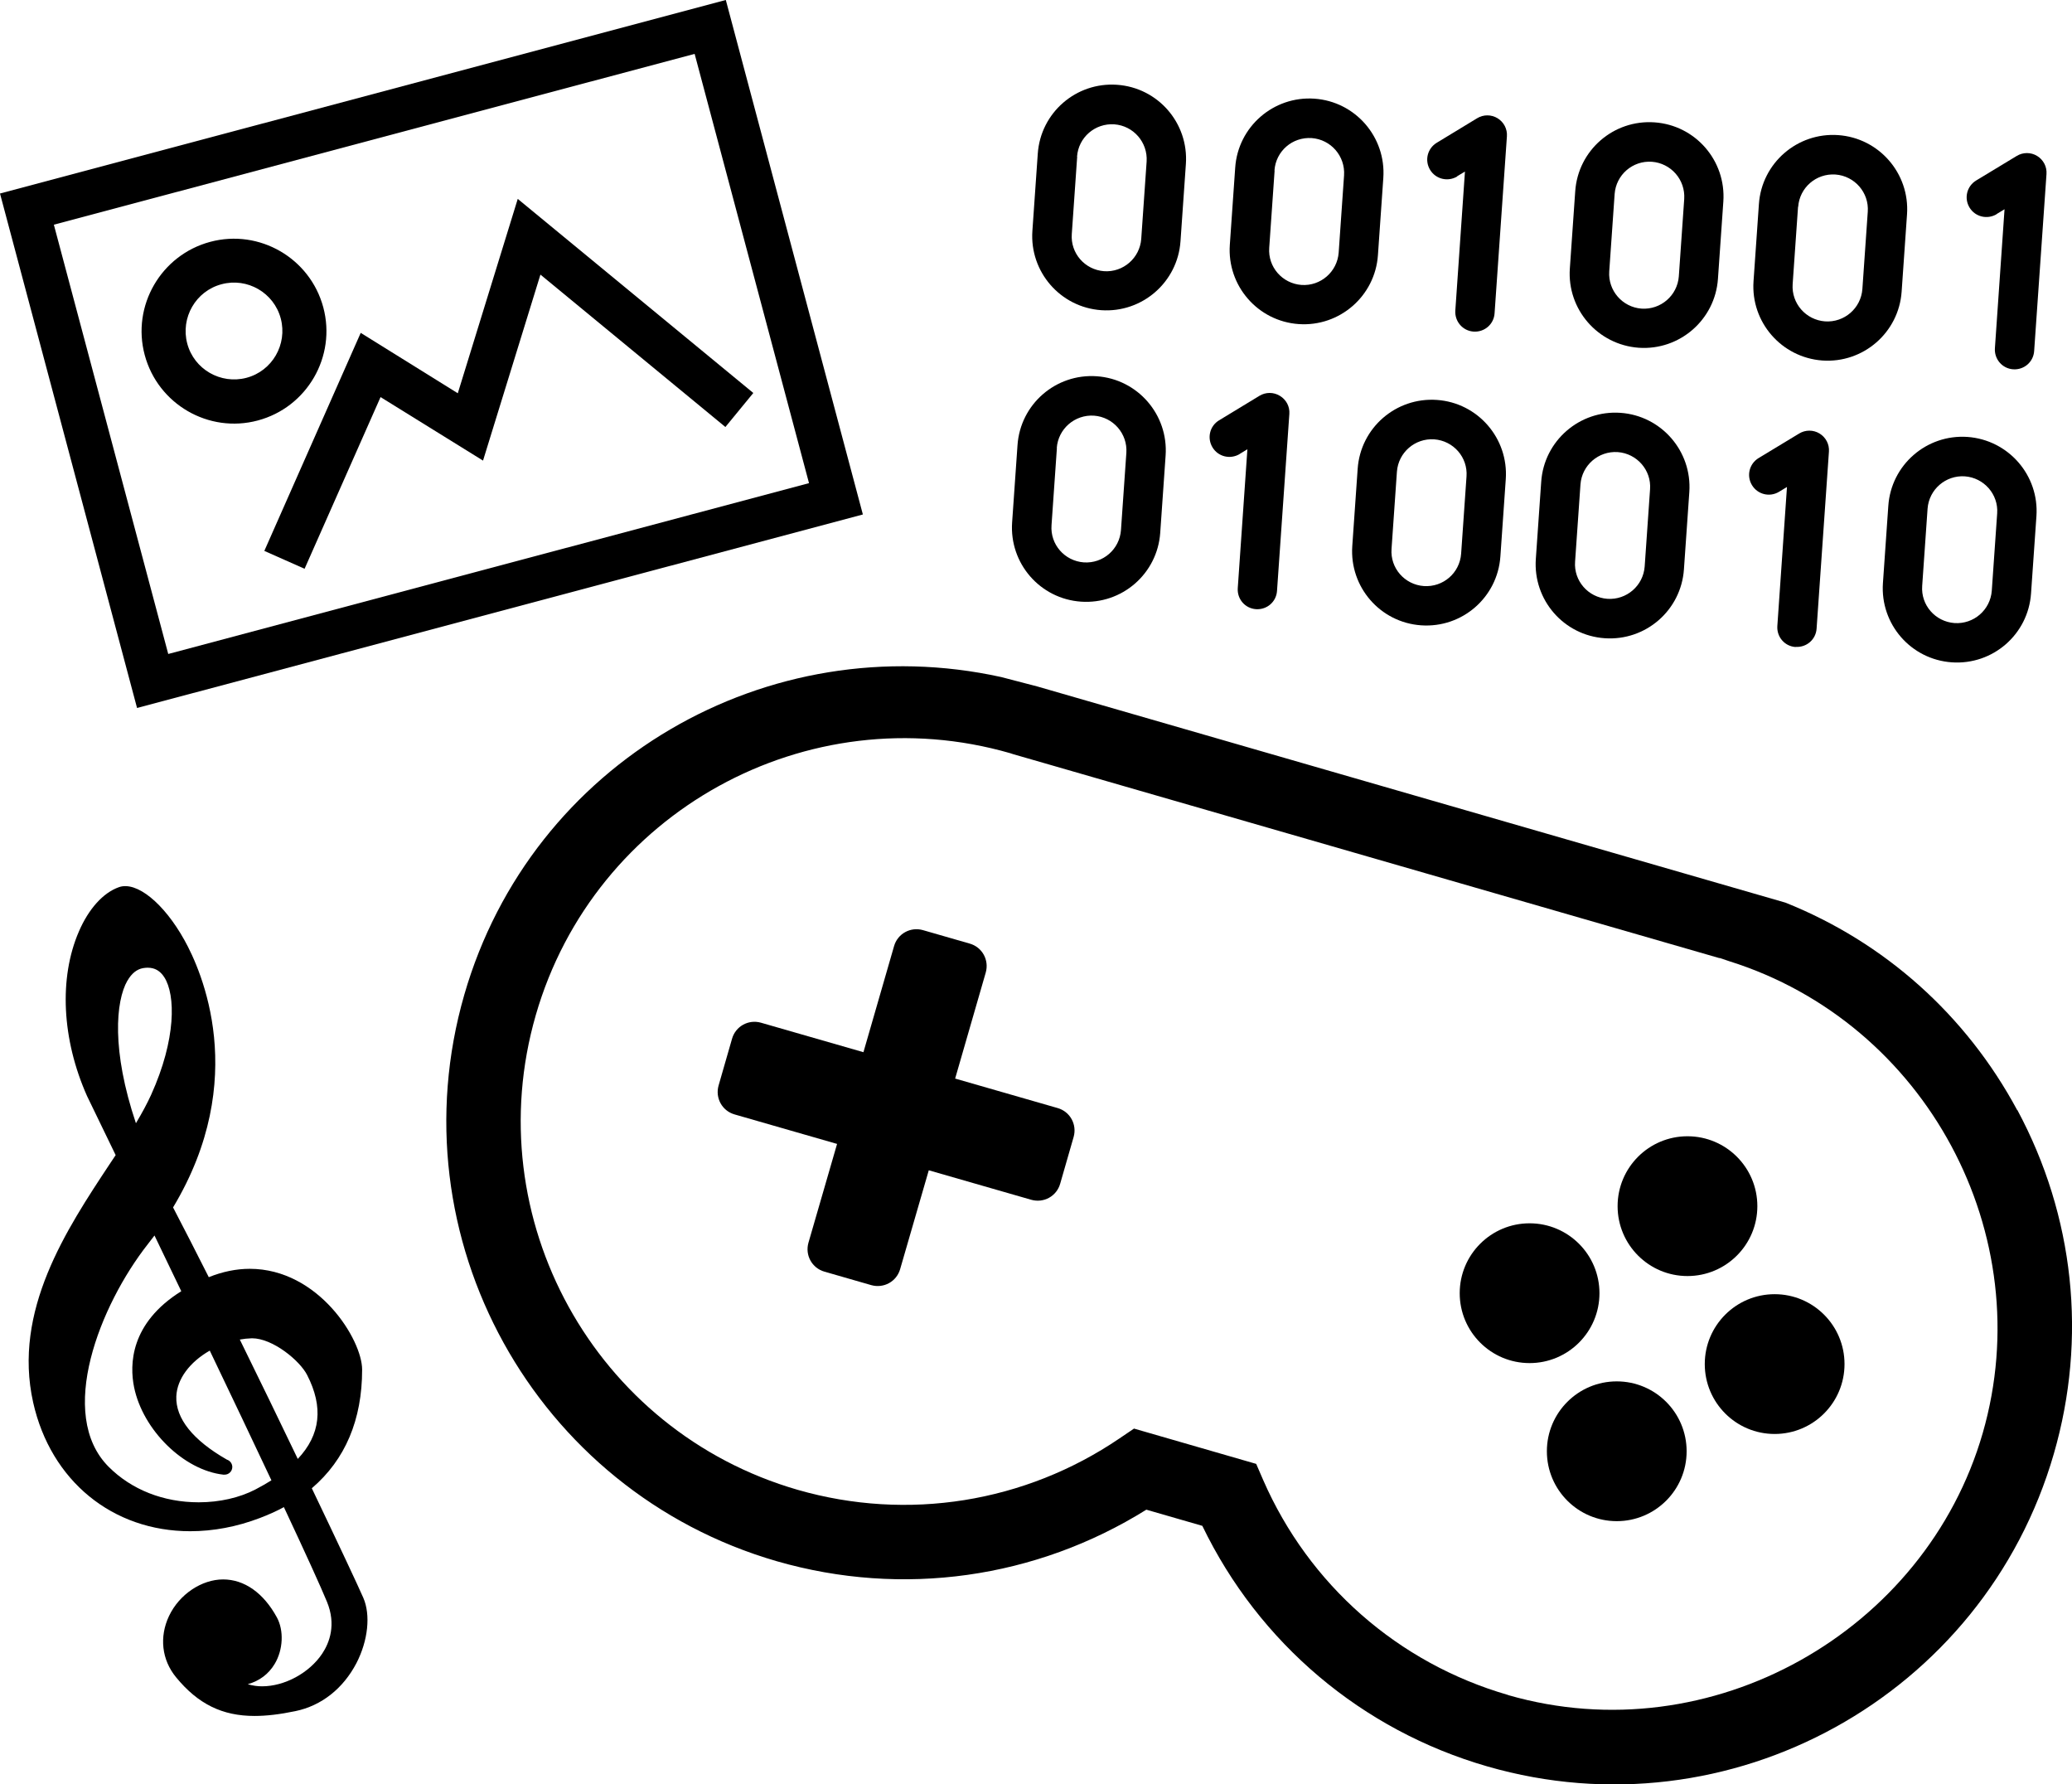
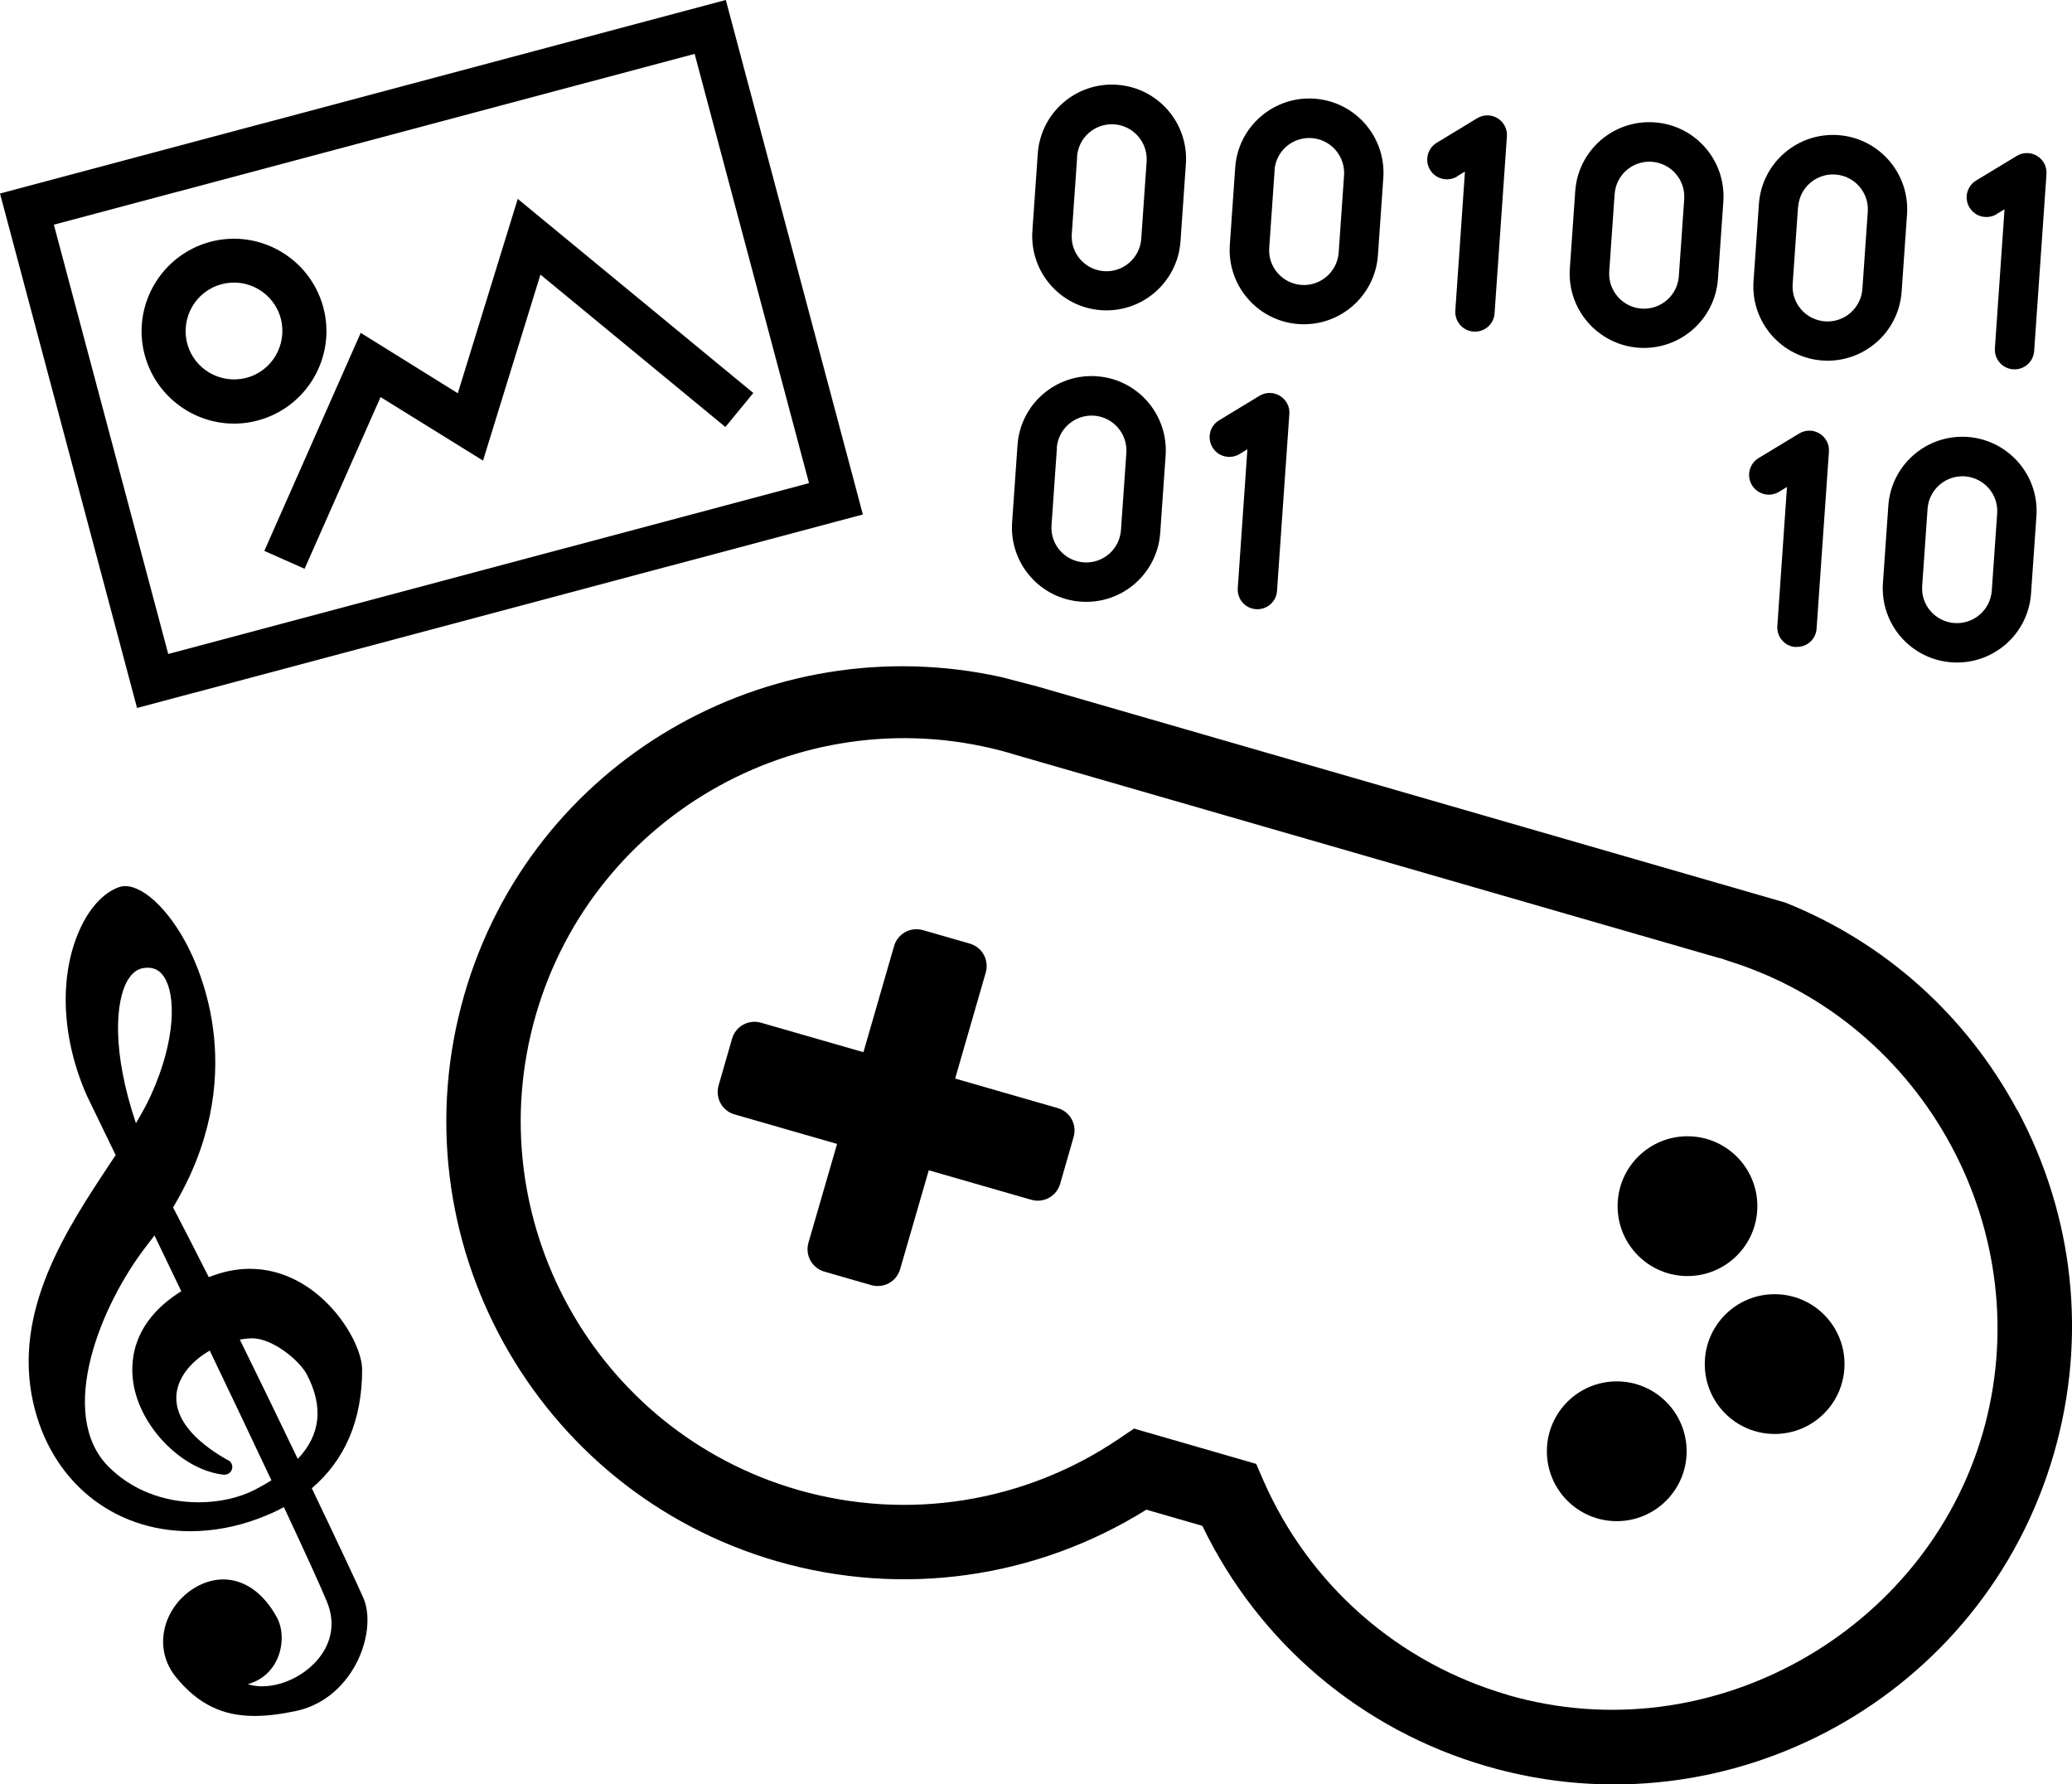
<svg xmlns="http://www.w3.org/2000/svg" id="_レイヤー_2" width="146.19" height="125.86" viewBox="0 0 146.19 125.86">
  <g id="_レイヤー_1-2">
    <path d="M142.32,78.3c-3.61-6.71-9.35-11.83-16.35-14.63l-52.79-15.25-2.53-.66c-16.47-3.63-33.15,5.98-37.89,22.4-4.94,17.11,4.96,35.03,22.06,39.97,8.86,2.55,18.27,1.22,26.06-3.64l3.95,1.14c3.99,8.27,11.26,14.42,20.11,16.97,17.11,4.94,35.03-4.96,39.97-22.06,2.36-8.16,1.44-16.77-2.58-24.25v.02ZM106.4,119.56c-7.75-2.24-14.05-7.77-17.28-15.17l-.49-1.13-8.62-2.49-1.02.69c-6.68,4.54-14.96,5.86-22.71,3.63-14.33-4.14-22.61-19.15-18.48-33.48s19.15-22.61,33.48-18.48c.07.02.14.05.21.07l2.81.81,47,13.57h.05s.65.22.65.22c13.9,4.36,21.93,19.29,17.89,33.29-4.04,13.99-19.15,22.61-33.48,18.48Z" />
    <circle cx="119.06" cy="85.08" r="4.93" />
    <circle cx="114.07" cy="102.37" r="4.93" />
    <circle cx="125.21" cy="96.22" r="4.93" />
-     <circle cx="107.92" cy="91.22" r="4.93" />
    <path d="M74.62,78.16l-7.23-2.08,2.16-7.48c.25-.88-.25-1.79-1.13-2.04l-3.3-.95c-.88-.25-1.79.25-2.04,1.13l-2.16,7.48-7.23-2.08c-.88-.25-1.79.25-2.04,1.13l-.95,3.3c-.25.88.25,1.79,1.13,2.04l7.23,2.08-2.02,6.97c-.25.88.25,1.79,1.13,2.04l3.3.95c.88.25,1.79-.25,2.04-1.13l2.02-6.97,7.23,2.08c.88.25,1.79-.25,2.04-1.13l.95-3.3c.25-.88-.25-1.79-1.13-2.04Z" />
    <path d="M22.01,104.97c2.35-2.01,3.54-4.82,3.54-8.36,0-2.11-3.08-7.11-7.93-7.11-.95,0-1.92.2-2.89.59-.89-1.76-1.74-3.43-2.52-4.92,5.44-9.05,2-16.71.8-18.86-1.46-2.62-3.38-4.17-4.62-3.73-1.11.39-2.14,1.53-2.83,3.14-1.41,3.27-1.2,7.59.58,11.59l2.02,4.17-.42.63c-3.05,4.61-6.85,10.34-5.4,16.82,1.24,5.52,5.59,9.08,11.08,9.08,1.63,0,3.28-.31,4.91-.93.6-.23,1.17-.48,1.7-.77,1.59,3.39,2.61,5.64,3.04,6.68.66,1.61.18,2.88-.34,3.66-.91,1.36-2.65,2.3-4.24,2.3-.3,0-.66-.04-1.01-.15.81-.22,1.47-.71,1.9-1.43.6-1,.66-2.36.15-3.29-.94-1.72-2.29-2.67-3.79-2.67s-3.09,1.04-3.82,2.59c-.69,1.47-.51,3.08.5,4.31,1.55,1.89,3.26,2.73,5.54,2.73.84,0,1.78-.11,2.88-.34,1.84-.38,3.37-1.59,4.31-3.39.82-1.59,1.01-3.4.48-4.61-.34-.78-1.72-3.73-3.63-7.72ZM8.99,69.18c.29-.51.66-.81,1.1-.89.12-.02.23-.03.33-.03.5,0,.88.22,1.17.67.8,1.24.85,4.37-.93,8.3-.27.59-.61,1.23-1.07,2-1.73-5.14-1.43-8.61-.6-10.06ZM10.43,87.76c.16-.2.32-.41.47-.61l1.89,3.93c-3.62,2.26-3.65,5.19-3.33,6.77.62,3.03,3.51,5.86,6.3,6.17.02,0,.05,0,.07,0,.31.01.56-.24.56-.54,0-.24-.16-.45-.38-.52-2.4-1.37-3.63-2.91-3.57-4.46.05-1.22.94-2.42,2.36-3.23,1.52,3.17,3.03,6.35,4.35,9.15-.35.22-.72.43-1.12.64-1.13.59-2.55.91-4.01.91-2.49,0-4.74-.89-6.35-2.5-3.7-3.7-.61-11.42,2.76-15.71ZM17.78,94.4c1.46,0,3.37,1.57,3.89,2.59,1.16,2.26.95,4.21-.66,5.92-1.27-2.64-2.68-5.56-4.09-8.42.27-.05.55-.08.86-.09Z" />
    <path d="M115.62,24.53c2.89.2,5.39-1.98,5.59-4.86l.38-5.45c.2-2.89-1.97-5.39-4.86-5.59s-5.39,1.97-5.59,4.86l-.38,5.45c-.2,2.88,1.97,5.38,4.86,5.59ZM113.92,13.69c.1-1.36,1.27-2.37,2.62-2.28,1.36.1,2.38,1.27,2.29,2.63l-.38,5.45c-.1,1.35-1.27,2.37-2.63,2.28-1.35-.1-2.37-1.27-2.28-2.62l.38-5.45Z" />
    <path d="M128.58,25.43c2.88.2,5.39-1.97,5.59-4.86l.38-5.45c.2-2.89-1.98-5.39-4.86-5.59s-5.39,1.97-5.59,4.86l-.38,5.45c-.2,2.88,1.97,5.38,4.86,5.59ZM126.87,14.59c.1-1.36,1.27-2.37,2.63-2.28,1.35.1,2.38,1.27,2.28,2.63l-.38,5.45c-.1,1.35-1.27,2.37-2.63,2.28-1.36-.1-2.38-1.27-2.29-2.62l.38-5.45Z" />
-     <path d="M113.22,45.02c2.89.2,5.39-1.97,5.59-4.86l.38-5.45c.2-2.89-1.98-5.39-4.86-5.59s-5.39,1.97-5.59,4.86l-.38,5.45c-.2,2.89,1.97,5.39,4.86,5.59ZM111.51,34.17c.1-1.35,1.27-2.37,2.63-2.28,1.35.1,2.38,1.27,2.28,2.62l-.38,5.45c-.1,1.35-1.27,2.37-2.63,2.28-1.36-.1-2.38-1.27-2.28-2.62l.38-5.45Z" />
    <path d="M126.69,45.63c.77.05,1.43-.52,1.48-1.29l.87-12.48c.04-.52-.22-1.01-.66-1.28-.44-.27-1-.27-1.44,0l-2.86,1.73c-.66.4-.87,1.25-.47,1.91.4.66,1.25.87,1.91.47l.56-.34-.68,9.81c-.05.77.52,1.43,1.29,1.48Z" />
    <path d="M137.71,46.72c2.89.2,5.39-1.97,5.59-4.86l.38-5.45c.2-2.89-1.98-5.38-4.86-5.59-2.89-.2-5.39,1.97-5.59,4.86l-.38,5.45c-.2,2.89,1.97,5.39,4.86,5.59ZM136,35.88c.1-1.35,1.27-2.37,2.63-2.28,1.35.1,2.38,1.27,2.28,2.62l-.38,5.45c-.1,1.35-1.27,2.37-2.63,2.28-1.36-.1-2.38-1.27-2.28-2.62l.38-5.45Z" />
    <path d="M140.87,15.1l.56-.34-.68,9.81c-.05.76.52,1.43,1.29,1.48s1.43-.52,1.48-1.29l.87-12.48c.04-.52-.22-1.01-.66-1.28-.44-.27-1-.27-1.44,0l-2.86,1.73c-.66.4-.87,1.25-.47,1.91.4.66,1.25.86,1.91.47Z" />
    <path d="M102.8,12.44l.56-.34-.68,9.81c-.05.76.52,1.43,1.29,1.48s1.43-.52,1.48-1.29l.87-12.48c.04-.52-.22-1.01-.66-1.28-.44-.27-1-.27-1.44,0l-2.85,1.73c-.66.4-.87,1.25-.47,1.91.4.66,1.25.86,1.91.47Z" />
    <path d="M77.7,21.88c2.89.2,5.39-1.98,5.59-4.86l.38-5.45c.2-2.89-1.97-5.39-4.86-5.59s-5.39,1.97-5.59,4.86l-.38,5.45c-.2,2.88,1.97,5.39,4.86,5.59ZM75.99,11.05c.1-1.36,1.27-2.37,2.63-2.28,1.35.1,2.37,1.27,2.28,2.63l-.38,5.45c-.1,1.35-1.27,2.37-2.62,2.28-1.36-.1-2.38-1.27-2.28-2.62l.38-5.45Z" />
-     <path d="M95.41,38.52c-.2,2.89,1.97,5.39,4.86,5.59s5.39-1.97,5.59-4.86l.38-5.45c.2-2.88-1.97-5.39-4.86-5.59s-5.39,1.97-5.59,4.86l-.38,5.45ZM98.56,33.27c.1-1.35,1.27-2.37,2.63-2.28,1.36.1,2.38,1.27,2.28,2.62l-.38,5.45c-.1,1.36-1.27,2.37-2.63,2.28-1.36-.1-2.38-1.27-2.28-2.62l.38-5.45Z" />
    <path d="M76.27,42.44c2.89.2,5.39-1.97,5.59-4.86l.38-5.45c.2-2.88-1.97-5.39-4.86-5.59s-5.39,1.97-5.59,4.86l-.38,5.45c-.2,2.89,1.97,5.39,4.86,5.59ZM74.56,31.6c.1-1.35,1.27-2.37,2.63-2.28,1.35.1,2.37,1.27,2.28,2.62l-.38,5.45c-.1,1.36-1.27,2.37-2.62,2.28-1.36-.1-2.38-1.27-2.28-2.62l.38-5.45Z" />
    <path d="M91.63,22.86c2.89.2,5.39-1.98,5.59-4.86l.38-5.45c.2-2.89-1.98-5.39-4.86-5.59s-5.39,1.97-5.59,4.86l-.38,5.45c-.2,2.88,1.97,5.39,4.86,5.59ZM89.92,12.02c.1-1.36,1.26-2.37,2.63-2.28,1.35.1,2.37,1.27,2.28,2.63l-.38,5.45c-.1,1.35-1.27,2.37-2.62,2.28-1.36-.1-2.38-1.27-2.28-2.62l.38-5.45Z" />
    <path d="M87.45,32.03l.56-.34-.68,9.8c-.05.77.52,1.43,1.29,1.48s1.43-.52,1.48-1.29l.87-12.48c.04-.52-.22-1.01-.67-1.28-.44-.27-1-.27-1.44,0l-2.85,1.73c-.66.4-.86,1.25-.46,1.91.4.66,1.25.86,1.91.47Z" />
    <path d="M0,13.65l9.67,36.29,51.21-13.65L51.21,0,0,13.65ZM57.08,34.08l-45.21,12.05L3.8,15.85,49.01,3.8l8.07,30.28Z" />
    <polygon points="21.49 40.12 26.85 28.01 34.08 32.49 38.13 19.37 51.18 30.12 53.15 27.72 36.53 14.03 32.3 27.74 25.45 23.48 18.65 38.86 21.49 40.12" />
    <path d="M18.19,29.66c3.48-.93,5.55-4.51,4.62-7.98s-4.51-5.55-7.98-4.62-5.55,4.51-4.62,7.98,4.51,5.55,7.98,4.62ZM15.63,20.05c1.82-.49,3.7.6,4.18,2.42s-.6,3.7-2.42,4.18-3.7-.6-4.18-2.42.6-3.7,2.42-4.18Z" />
  </g>
</svg>